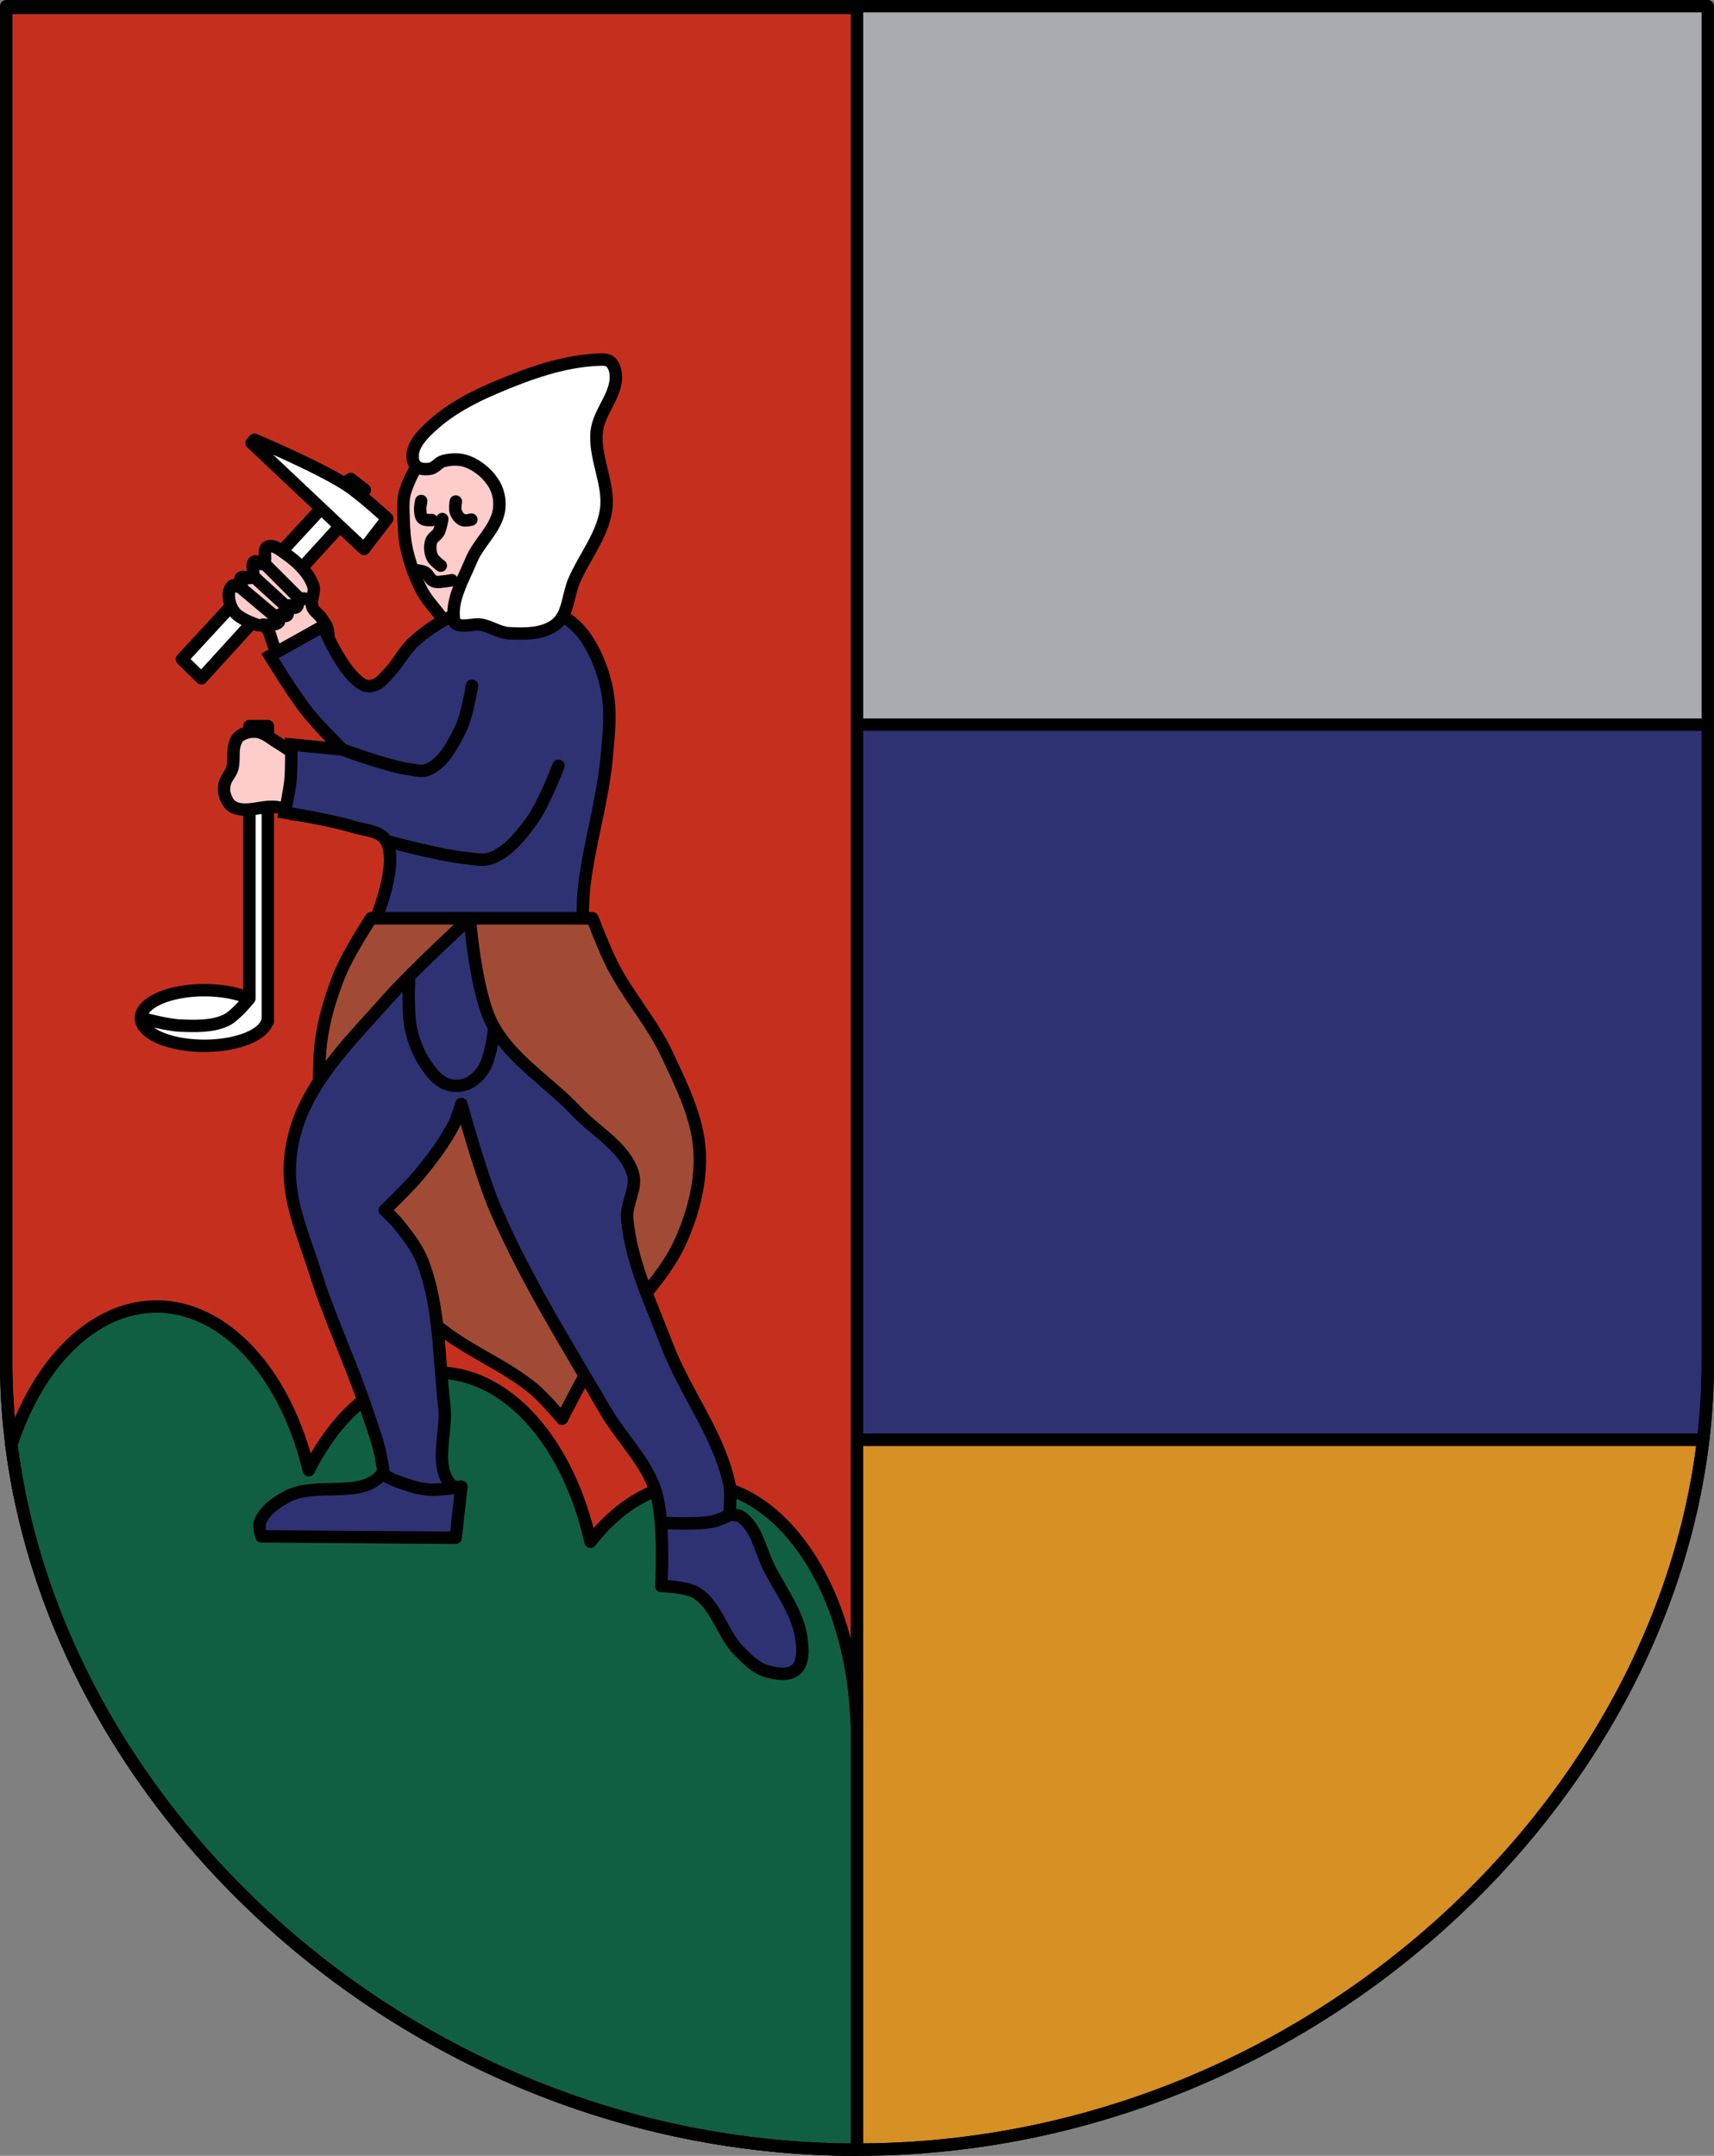
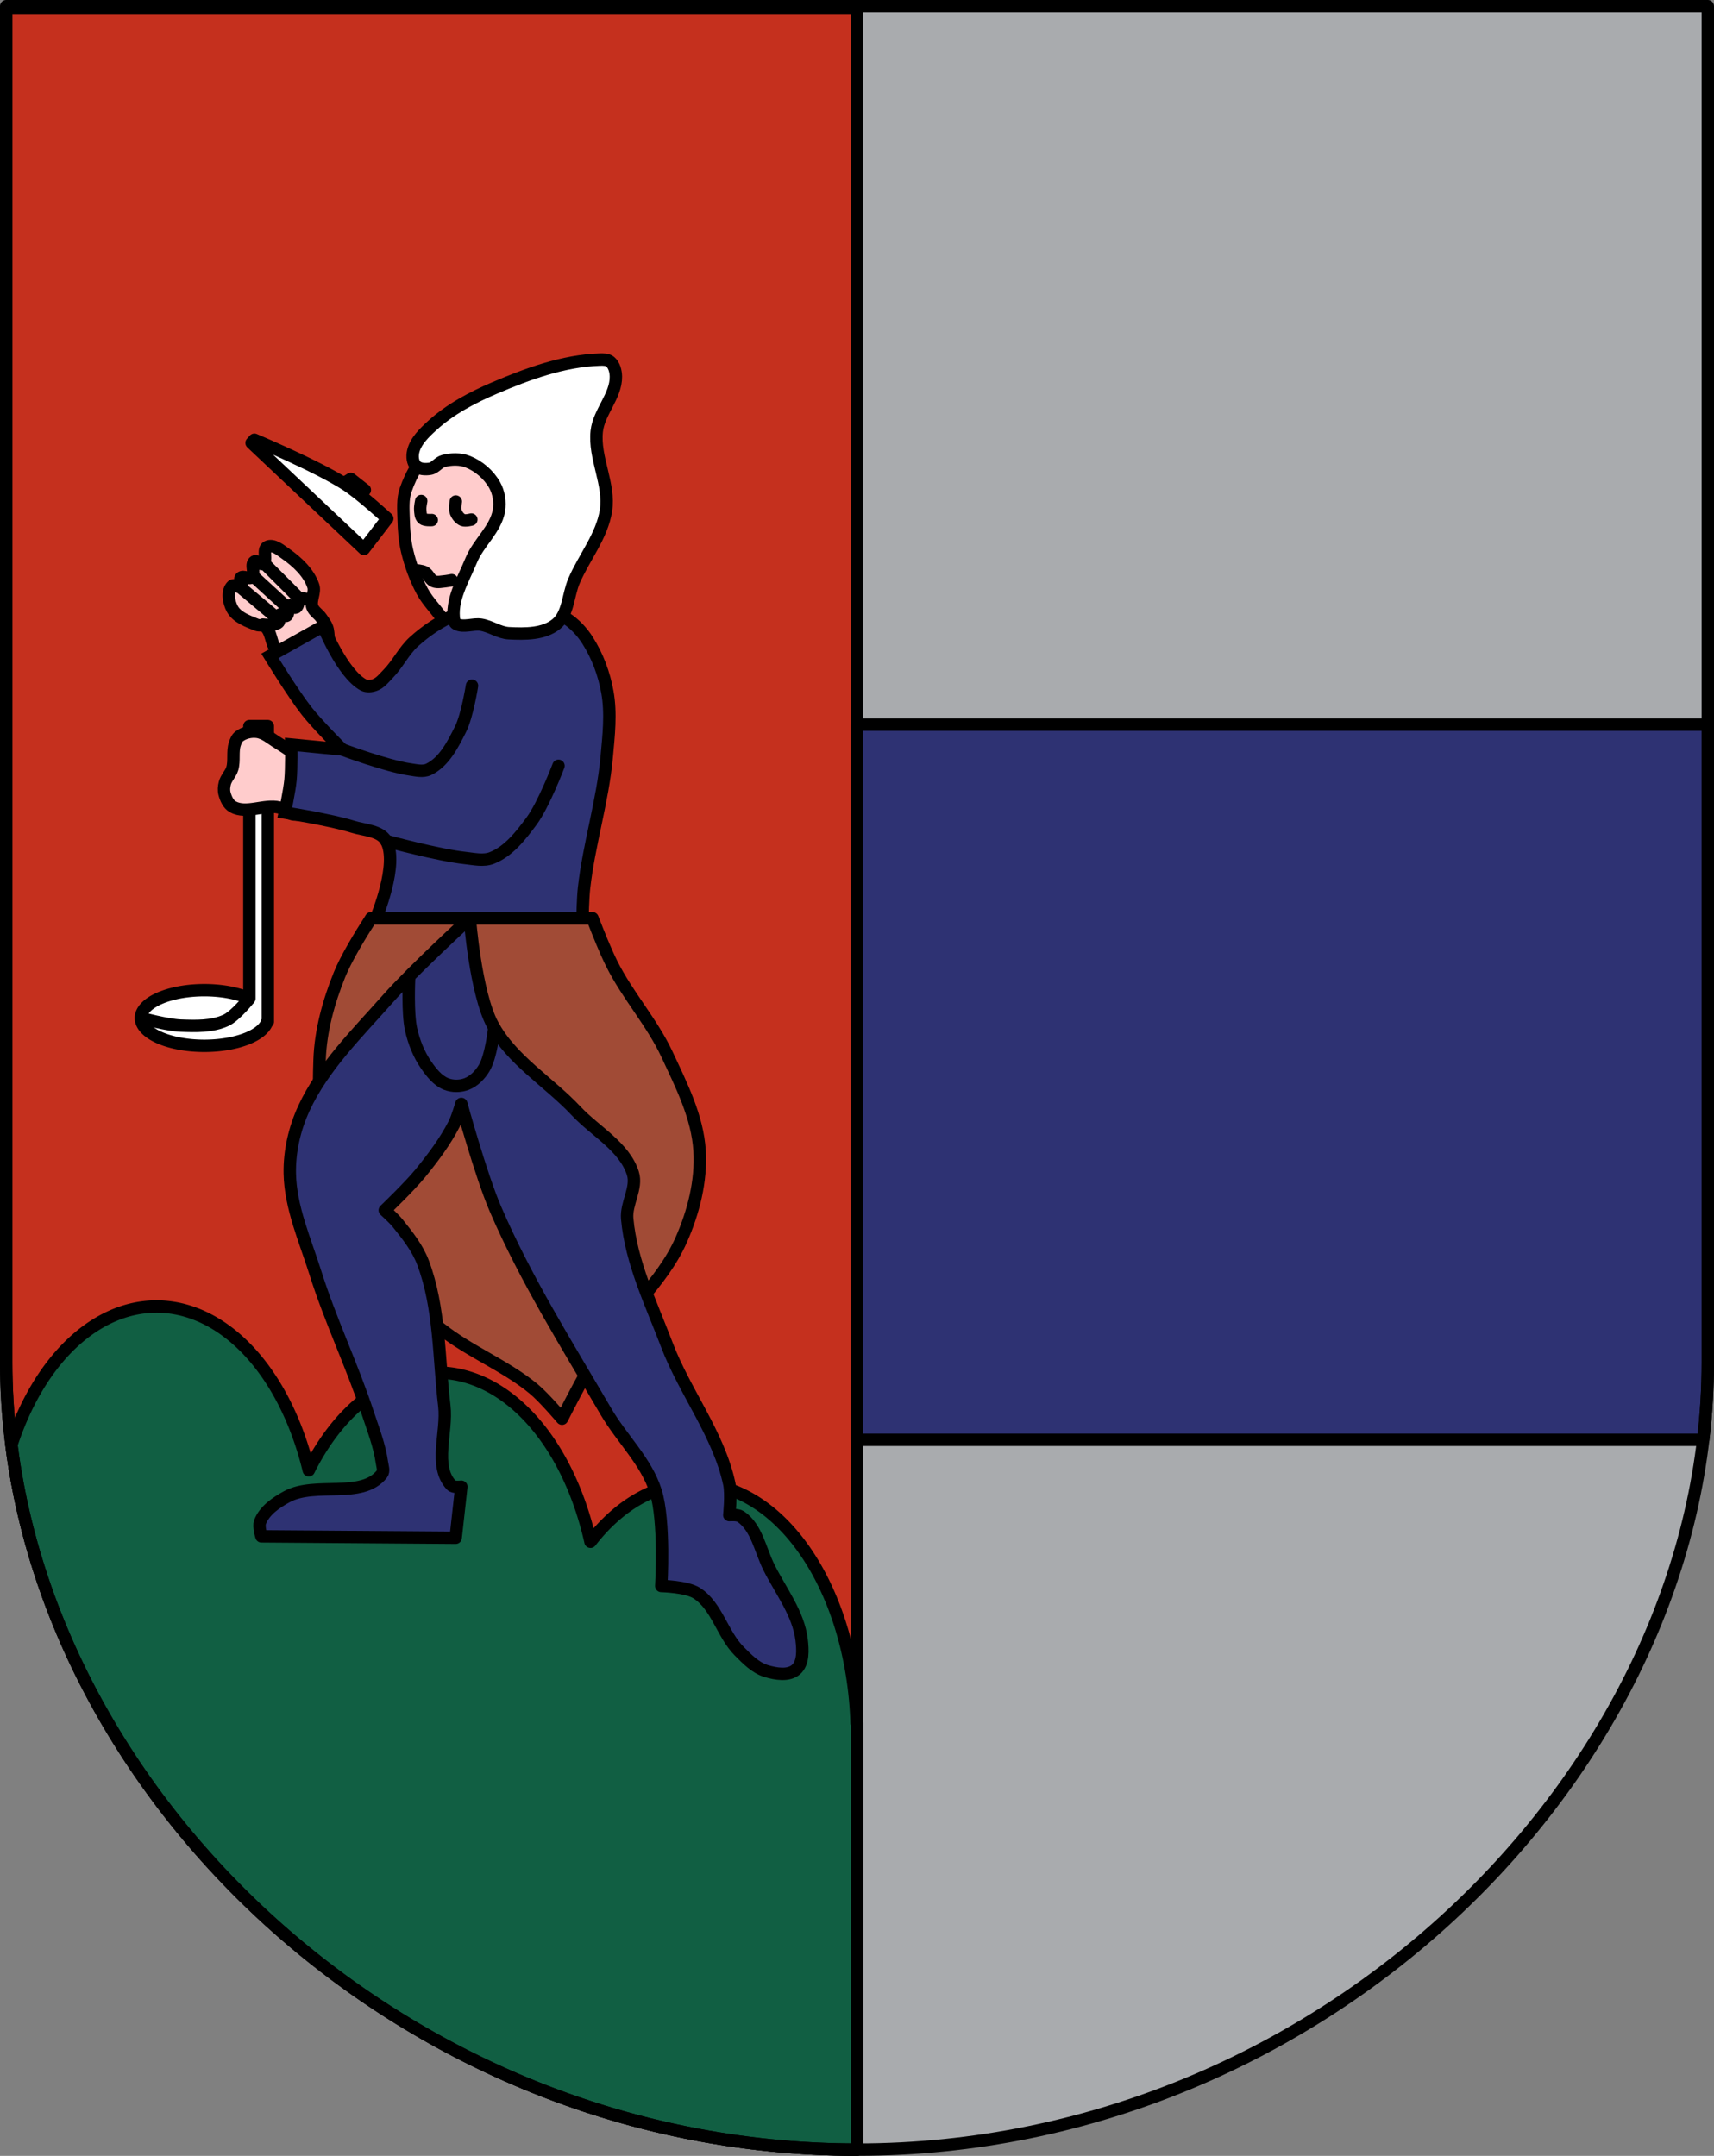
<svg xmlns="http://www.w3.org/2000/svg" width="690.81" viewBox="0 0 690.811 868.98">
  <rect x="0" y="0" width="690.811" height="868.98" fill="#808080" stroke="none" />
  <g transform="translate(-735.71-25.04)">
    <path d="m738.21 27.541v546.69c0 163.09 153.52 317.29 342.91 317.29 189.38 0 342.9-154.21 342.9-317.29v-546.69z" fill="#a9abae" />
    <g stroke="#000" stroke-width="5">
      <g stroke-linejoin="round">
        <path d="m738.21 28.22v546.01c0 163.08 153.52 317.29 342.9 317.29v-863.3h-342.9z" fill="#c5301e" stroke-linecap="round" />
        <g fill-rule="evenodd">
          <path d="m874.47 219.71l2.627-1.616 5.657 4.445-5.455 3.839z" fill="#fff" />
          <path d="m911.13 205.17c-5.827 3.922-9.615 10.741-11.921 17.376-1.308 3.762-.894 7.939-.808 11.921.092 4.268.422 8.577 1.414 12.729 1.338 5.597 3.337 11.1 6.06 16.16 2.443 4.544 6.441 8.101 9.09 12.527 1.269 2.119 1.321 5.104 3.233 6.668 3.768 3.082 9.388 4.677 14.14 3.637 5.426-1.187 9.996-5.792 12.931-10.507 9.567-15.368 13.183-34.866 12.12-52.937-.364-6.21-1.95-13.1-6.264-17.578-3.521-3.658-9.08-5.239-14.14-5.657-8.795-.728-18.542.73-25.862 5.657z" fill="#fcc" />
        </g>
      </g>
      <path d="m1081.12 890.84v-862.62" fill="none" fill-rule="evenodd" />
      <g stroke-linejoin="round">
        <g stroke-linecap="round">
          <path d="m1081.12 317.15v288.25h341.05c1.228-10.331 1.861-20.736 1.861-31.18v-257.08h-342.91z" fill="#2e3273" />
-           <path d="m1081.12 605.41v286.11c0 0 0 0 0 0 177.26 0 323.09-135.09 341.04-286.11h-341.05z" fill="#d69023" />
          <path d="m798.797 551.672a65.556 101.627 0 0 0 -58.477 55.713C759.3 757.61 904.64 891.52 1081.12 891.52v-166.94-5.01h-.162a65.556 101.627 0 0 0 -65.392 -96.613 65.556 101.627 0 0 0 -41.863 23.533 65.556 101.627 0 0 0 -61.826 -68.195 65.556 101.627 0 0 0 -51.719 39.377 65.556 101.627 0 0 0 -61.359 -66z" fill="#115f43" />
          <path d="m738.21 27.541v546.69c0 163.09 153.52 317.29 342.91 317.29 189.38 0 342.9-154.21 342.9-317.29v-546.69z" fill="none" />
        </g>
        <g fill-rule="evenodd">
          <path d="m885.28 395.15c-4.603 7.165-10.151 16.343-12.771 22.861-4.379 10.889-7.609 22.557-8 34.29-.823 24.696.464 51.3 12 73.15 7.99 15.13 23.71 24.836 37.15 35.432 11.576 9.128 25.793 14.6 37.15 24 4.255 3.524 11.43 12 11.43 12 0 0 8.599-17.08 13.715-25.14 10.372-16.342 26.439-29.17 34.29-46.861 4.97-11.201 8.181-23.773 7.43-36-.838-13.649-7.361-26.47-13.144-38.861-6.04-12.937-15.933-23.789-22.287-36.574-2.382-4.793-5.195-11.687-7.74-18.289h-89.21z" fill="#a14b36" style="&#10;" />
          <path d="m925.09 395.15c0 0-22.886 20.969-33.15 32.575-12.24 13.844-25.948 27.24-33.718 44-3.77 8.136-5.884 17.322-5.715 26.288.259 13.766 6.156 26.87 10.287 40 6.04 19.21 14.85 37.453 21.14 56.58 2.168 6.587 4.753 13.13 5.715 20 .211 1.509.944 3.376 0 4.572-8.13 10.3-26.751 2.894-38.29 9.144-4.384 2.375-9.119 5.614-10.858 10.287-.668 1.794.571 5.715.571 5.715l78.29.571 2.286-20.573c0 0-3.073.406-4-.571-7.37-7.771-1.594-21.368-2.857-32-2.295-19.315-1.731-39.512-8.572-57.72-2.23-5.936-6.308-11.06-10.287-16-1.521-1.888-5.143-5.143-5.143-5.143 0 0 9.948-9.531 14.287-14.859 5.105-6.269 10.04-12.802 13.716-20 1.288-2.522 2.857-8 2.857-8 0 0 7.856 28.678 13.716 42.29 12.269 28.501 28.917 54.934 44.576 81.72 6.348 10.861 16.17 20.02 20 32 3.89 12.18 2.286 38.29 2.286 38.29 0 0 10.194.244 14.287 2.857 8.157 5.208 10.313 16.576 17.14 23.431 3.174 3.184 6.555 6.699 10.858 8 3.833 1.159 8.977 2.054 12-.571 3.075-2.67 2.764-7.957 2.286-12-1.252-10.584-8.361-19.622-13.144-29.15-3.521-7.01-4.928-16.183-11.43-20.573-1.273-.86-4.572-.571-4.572-.571 0 0 .878-8.475 0-12.573-4.286-20.01-17.871-36.878-25.15-56.01-6.318-16.613-14.4-33.16-16-50.862-.554-6.118 4.141-12.431 2.286-18.288-3.42-10.799-15.11-16.882-22.859-25.15-11.06-11.793-26.12-20.592-33.718-34.861-6.868-12.893-9.144-42.861-9.144-42.861z" fill="#2e3273" />
        </g>
      </g>
      <g stroke-linecap="round">
        <g fill="none" fill-rule="evenodd">
-           <path d="m921.66 624.32c0 0-8.956 1.559-13.43 1.144-4.625-.429-9.09-2.049-13.43-3.715-1.789-.688-5.143-2.573-5.143-2.573" />
-           <path d="m1029.67 635.75c0 0-4.267 2.104-6.572 2.573-6.536 1.331-20 .571-20 .571" />
-         </g>
+           </g>
        <path d="m836.22 317.72v109.76a25.574 11.215 0 0 0 -18.145 -3.32 25.574 11.215 0 0 0 -25.574 11.215 25.574 11.215 0 0 0 25.574 11.215 25.574 11.215 0 0 0 25.316 -9.715h.258v-1.5-117.65h-7.43z" fill="#fff" stroke-linejoin="round" />
      </g>
      <g fill-rule="evenodd">
        <g stroke-linejoin="round">
          <path d="m792.5 435.37c0 0 10.577 2.873 16.01 3.073 6.134.225 12.723.447 18.291-2.138 3.904-1.812 9.422-8.829 9.422-8.829" fill="none" />
          <path d="m854.62 329.28c-2.17-1.804-4.537-3.372-6.951-4.835-2.723-1.651-5.299-4.066-8.462-4.432-2.411-.279-5.117.348-7.05 1.813-.96.727-1.442 1.978-1.813 3.123-1.021 3.146-.074 6.699-1.01 9.872-.627 2.132-2.478 3.788-3.02 5.943-.345 1.368-.478 2.872-.101 4.231.553 1.993 1.52 4.227 3.324 5.238 5.449 3.053 12.654-1.119 18.737.302 2.135.499 3.755 2.674 5.943 2.821 4.291.287 10.279-.127 12.29-3.929 1.932-3.653-1.401-8.342-3.526-11.887-2.01-3.361-5.348-5.756-8.361-8.26z" fill="#fcc" />
-           <path d="m868.16 226.8l-59.12 63.965 7.835 7.693 59.55-65.39z" fill="#fff" />
          <path d="m854.31 292.21c-2.778-1.085-5.331-2.958-7.253-5.238-2.264-2.687-1.837-7.341-4.634-9.469-.87-.662-2.209-.197-3.224-.604-3.647-1.465-8-2.991-9.872-6.447-1.471-2.717-2.244-7.145 0-9.268.88-.832 2.772 1.059 3.626.201.807-.81-.967-2.575-.201-3.425.99-1.099 3.323.776 4.432-.201 1.621-1.429-.725-5.239 1.105-6.388.977-.613 2.325 1.519 3.327.948 2.053-1.168-.287-5.769 1.813-6.85 2.362-1.215 5.279 1.296 7.454 2.821 4.641 3.253 9.238 7.535 11.08 12.894.918 2.67-1.289 5.781-.403 8.462.599 1.813 2.563 2.847 3.626 4.432 1.021 1.522 2.293 3.03 2.619 4.835.603 3.337.522 7.287-1.41 10.07-1.524 2.198-4.425 3.326-7.05 3.828-1.661.318-3.462.011-5.04-.604z" fill="#fcc" />
          <path d="m841.67 276.8c0 0 4.72.577 6.268-.855.821-.759-.229-2.674.712-3.277.738-.472 1.814 1.021 2.564.57 1.224-.736-.121-3.459 1.14-4.131.795-.424 1.724 1.18 2.564.855 1.269-.491.772-2.965 1.994-3.562 1.123-.548 3.704.57 3.704.57" fill="none" stroke-linecap="round" />
        </g>
        <g fill="none" stroke-linecap="round">
          <path d="m832.83 261.98l14.246 11.967" />
          <path d="m838.25 257.71l13.534 12.394" />
          <path d="m841.81 251.73l14.816 14.816" />
        </g>
        <path d="m837.11 203.57l45.3 42.739 9.402-12.252c0 0-10.623-9.789-16.668-13.676-11.521-7.409-36.898-18.09-36.898-18.09z" fill="#fff" stroke-linejoin="round" />
        <path d="m887.28 395.15h83.21c0 0 .154-8.02.595-12 1.971-17.774 7.517-35.05 9.144-52.862.797-8.727 1.835-17.663.286-26.288-1.316-7.33-3.997-14.58-8-20.859-2.209-3.465-5.136-6.605-8.572-8.858-3.403-2.231-7.431-3.533-11.43-4.286-6.927-1.305-14.15-1.119-21.14-.286-4.198.5-8.419 1.438-12.287 3.143-6.04 2.664-11.687 6.415-16.573 10.858-4.061 3.693-6.455 8.929-10.287 12.858-1.652 1.694-3.207 3.761-5.429 4.572-1.432.522-3.223.71-4.572 0-8.486-4.467-16.287-23.717-16.287-23.717l-21.431 12c0 0 9.332 15.275 14.859 22.288 4.339 5.505 14.287 15.43 14.287 15.43l-20.573-2c0 0 .171 9.546-.286 14.287-.427 4.427-2.286 13.144-2.286 13.144 0 0 18.519 2.92 27.431 5.715 4.642 1.456 11.02 1.49 13.43 5.715 5.193 9.09-4.088 31.14-4.088 31.14z" fill="#2e3273" />
        <g stroke-linejoin="round">
          <g fill="none" stroke-linecap="round">
            <path d="m873.65 327.15c0 0 17.809 6.654 27.15 8 2.545.367 5.401 1.121 7.715 0 6.225-3.02 9.773-10.1 12.858-16.287 2.68-5.376 4.572-17.43 4.572-17.43" />
            <path d="m891.37 364.01c0 0 20.962 5.708 31.717 6.858 3.599.385 7.489 1.323 10.858 0 6.775-2.661 11.667-9.01 16-14.859 4.921-6.639 10.858-22.288 10.858-22.288" />
          </g>
          <path d="m936.8 230.85c-1.303 7.52-8.241 12.943-11.144 20-3.235 7.865-8.428 16.216-6.858 24.574.088.468.434.924.857 1.143 2.961 1.534 6.71-.257 10 .286 3.835.633 7.263 3.221 11.144 3.429 6.491.347 14.12.407 19.14-3.715 4.856-3.981 4.653-11.666 7.144-17.43 4.108-9.509 11.254-18.06 12.858-28.29 1.664-10.61-4.903-21.33-3.715-32 .86-7.724 7.819-14.231 7.715-22-.029-2.14-.652-4.618-2.286-6-1.112-.941-2.83-.906-4.286-.857-14.594.486-28.857 5.703-42.29 11.43-9 3.838-17.928 8.538-25.15 15.14-3.218 2.946-6.778 6.312-7.715 10.572-.417 1.897-.231 4.341 1.143 5.715 1.374 1.374 3.798 1.46 5.715 1.143 2.063-.341 3.402-2.63 5.429-3.143 3.141-.794 6.697-.893 9.715.286 4.465 1.744 8.516 5.247 10.858 9.429 1.698 3.03 2.308 6.862 1.714 10.287z" fill="#fff" />
        </g>
        <g fill="none" stroke-linecap="round">
          <path d="m903.05 254.87c0 0 2.689.185 3.839.808 1.507.817 2.053 2.981 3.637 3.637 1.493.619 3.238.133 4.849 0 .817-.068 2.425-.404 2.425-.404" />
-           <path d="m913.36 253.05c0 0-2.769-1.959-3.435-3.435-.888-1.968-1.076-4.413-.404-6.466.491-1.5 2.304-2.236 3.03-3.637.836-1.609 1.414-5.253 1.414-5.253" />
          <path d="m919.42 227.19c0 0-.497 2.919 0 4.243.504 1.34 1.508 2.68 2.829 3.233 1.058.443 3.435-.202 3.435-.202" />
          <path d="m905.48 226.99c0 0-.493 2.285-.404 3.435.097 1.254.075 2.796 1.01 3.637.914.822 3.637.606 3.637.606" />
          <path d="m900.58 419.74c0 0-.662 13.627.808 20.21 1.132 5.066 3.107 10.08 6.06 14.346 2.115 3.055 4.631 6.3 8.08 7.678 2.564 1.024 5.71.999 8.284 0 2.977-1.156 5.436-3.722 7.07-6.466 2.844-4.771 4.04-16.16 4.04-16.16" stroke-linejoin="round" />
        </g>
      </g>
    </g>
  </g>
</svg>